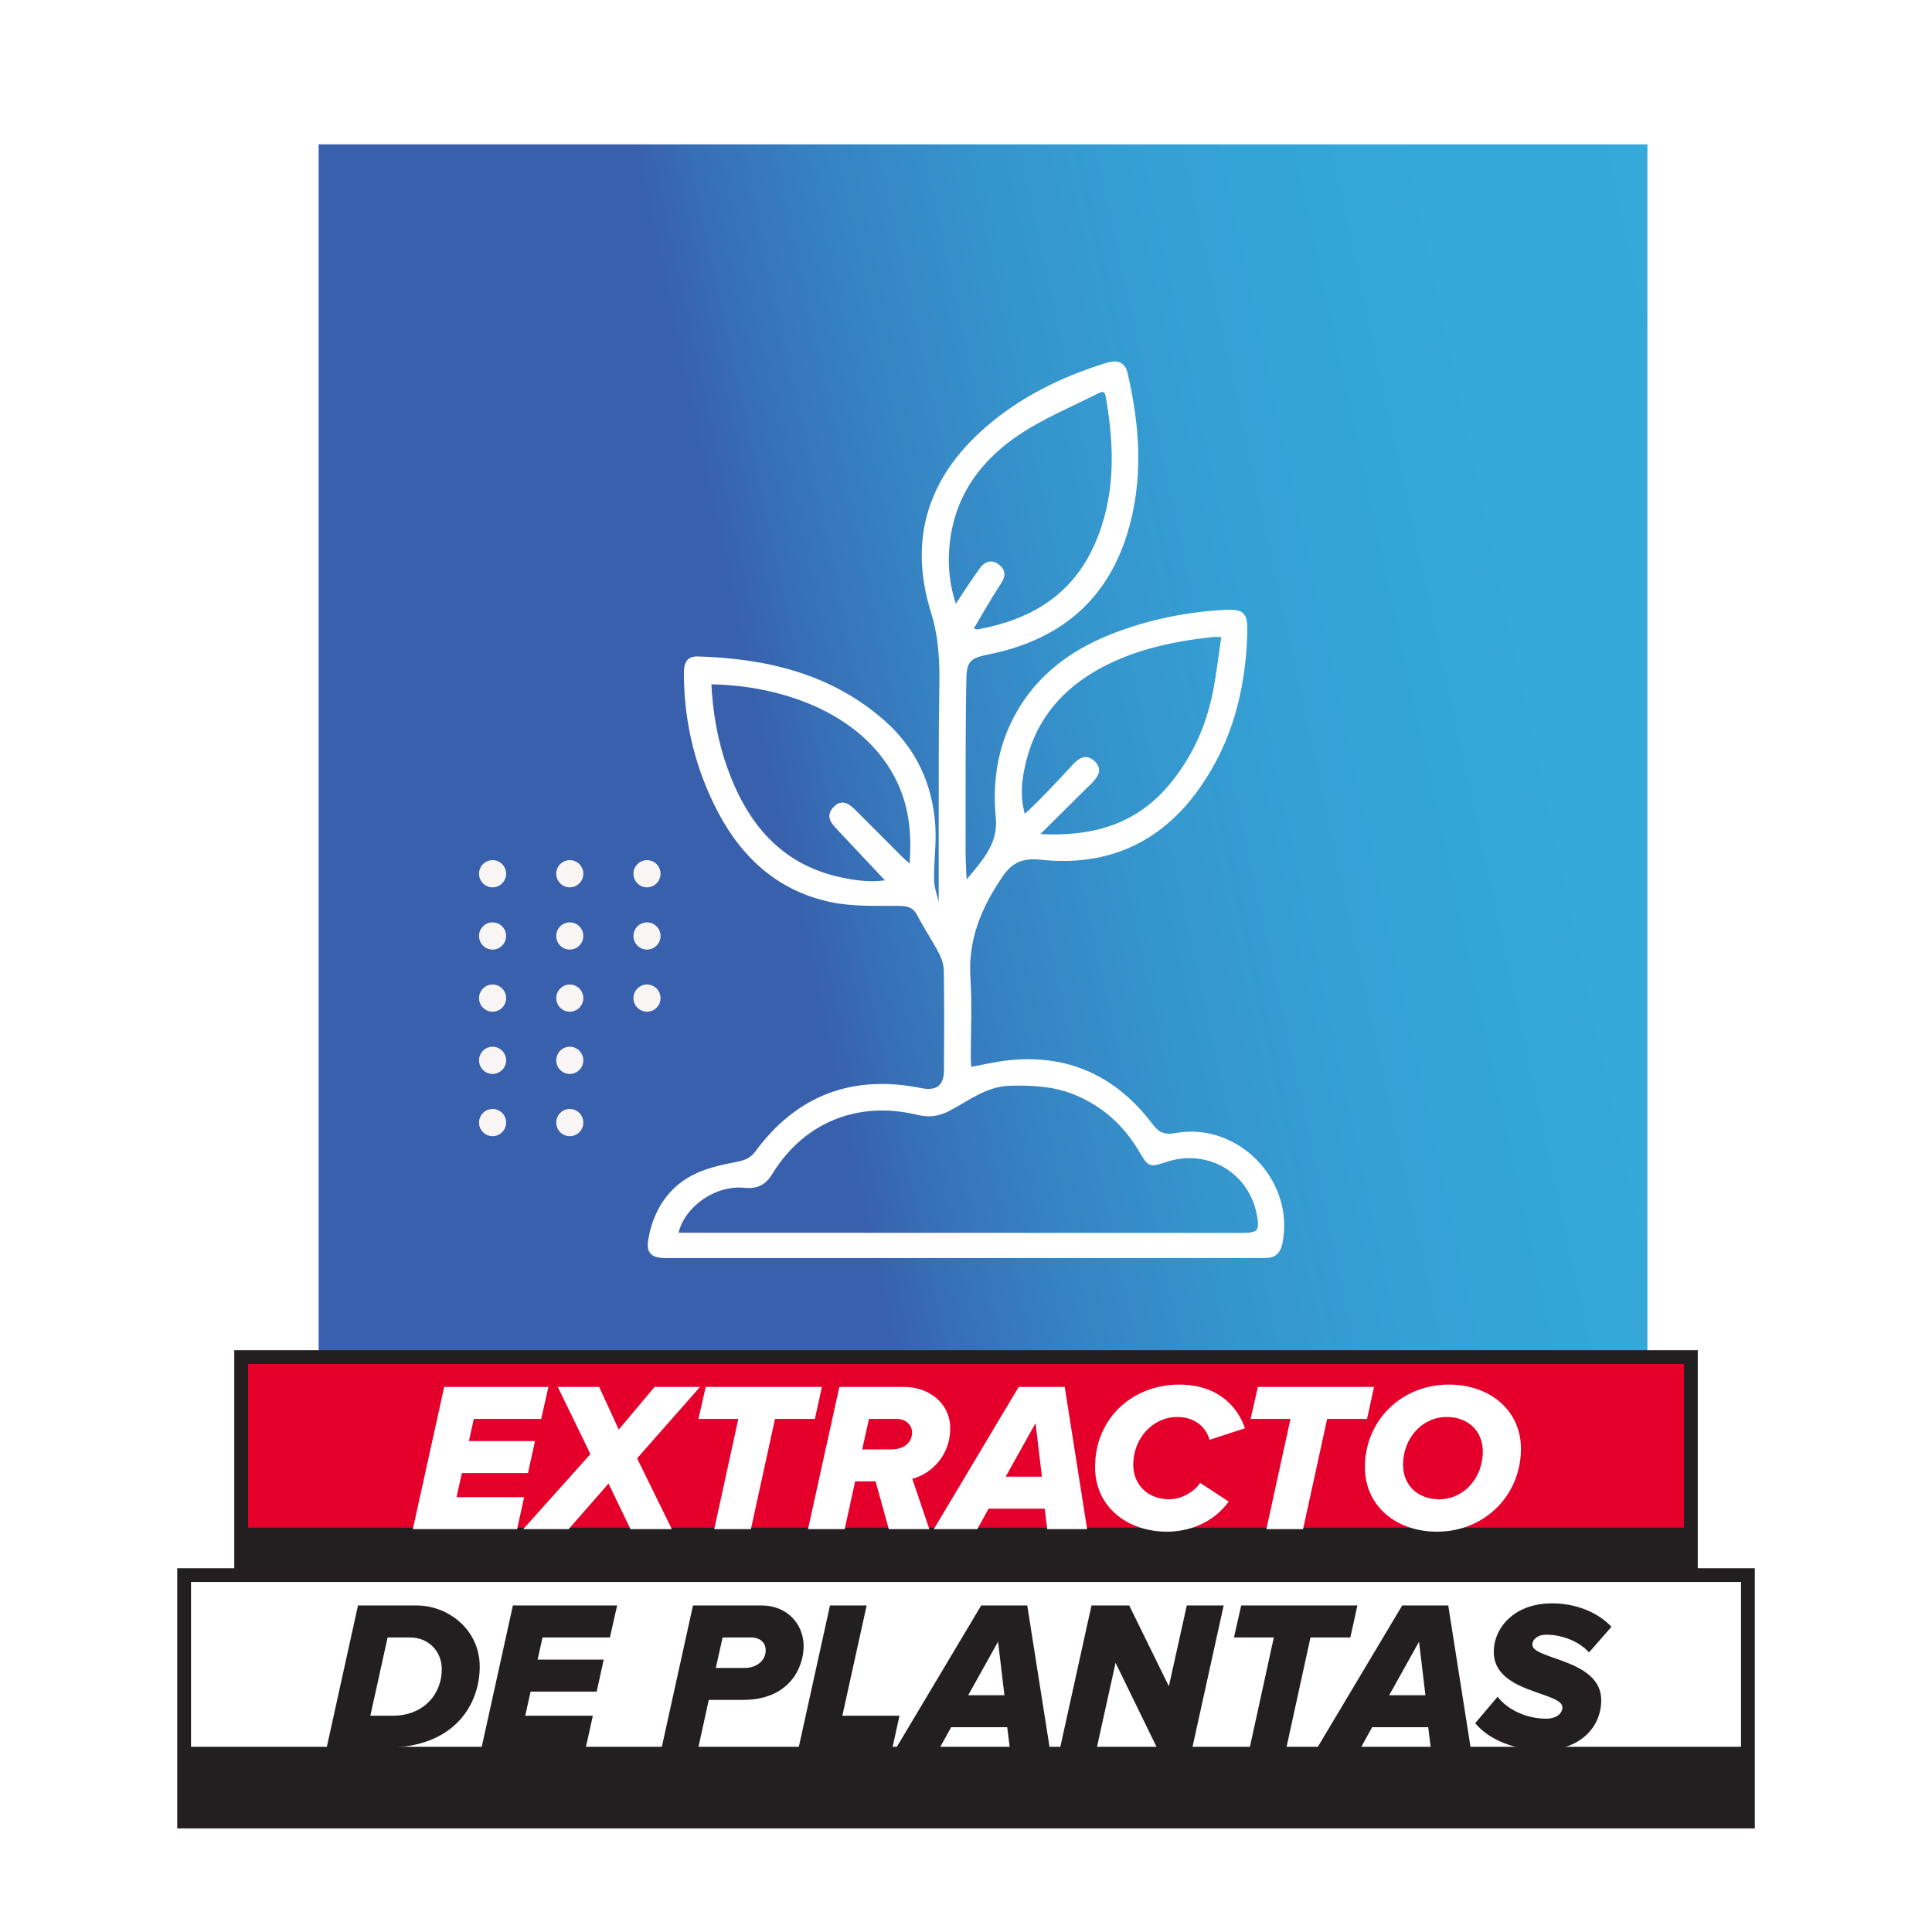
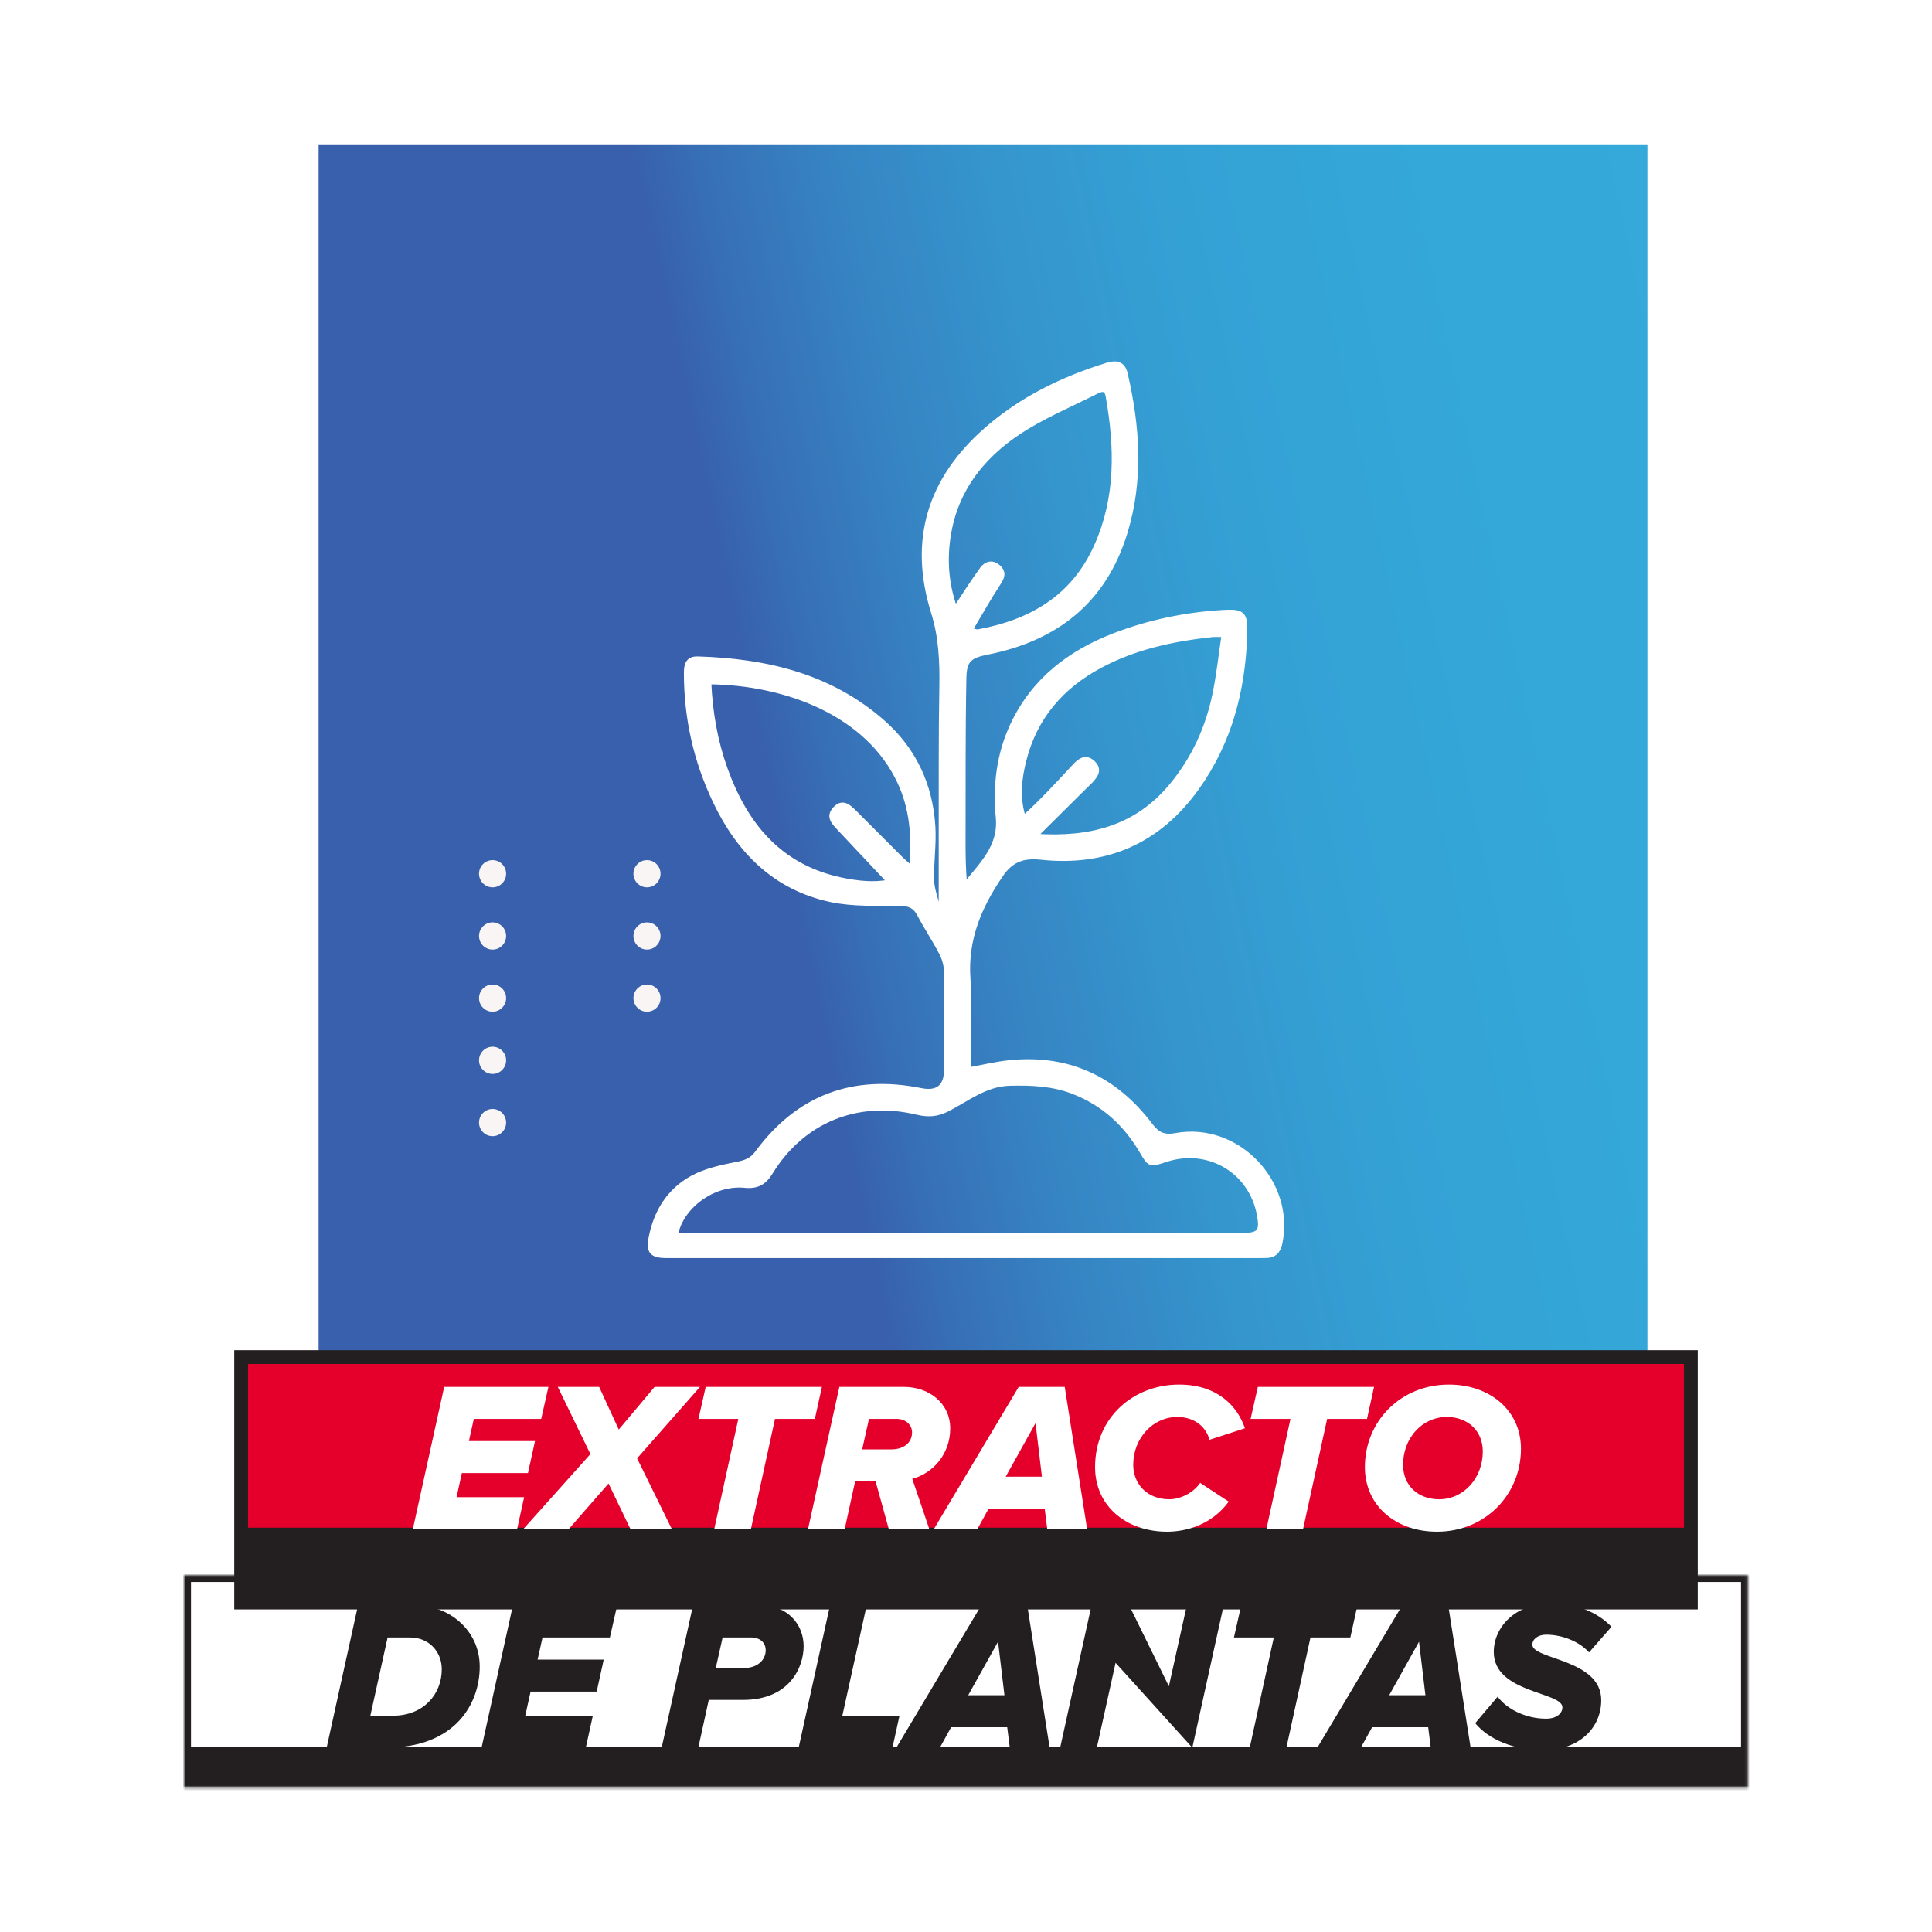
<svg xmlns="http://www.w3.org/2000/svg" width="730" height="730" viewBox="0 0 730 730" fill="none">
-   <rect width="730" height="730" fill="white" />
  <rect width="502.082" height="502.082" transform="matrix(1 0 0 -1 120.387 556.62)" fill="url(#paint0_linear_7493_31)" />
  <path d="M366.197 404.121C371.53 403.153 376.438 401.947 381.431 401.438C403.695 399.145 421.409 407.534 434.74 425.18C437.44 428.746 439.869 429.765 444.267 428.967C467.466 424.721 488.491 446.646 483.702 469.725C483.056 472.799 481.494 474.498 478.284 474.481C477.01 474.481 475.737 474.515 474.48 474.515C400.825 474.515 327.154 474.515 253.499 474.515C252.786 474.515 252.09 474.515 251.376 474.515C246.332 474.396 244.974 472.901 245.874 467.976C247.708 458.007 252.752 449.839 261.6 445.015C266.746 442.213 272.877 440.94 278.736 439.785C281.895 439.156 284.119 438.239 286.038 435.641C301.612 414.48 322.382 406.804 348.009 411.984C354.156 413.224 357.519 410.693 357.536 404.325C357.604 391.757 357.655 379.19 357.468 366.623C357.434 364.347 356.636 361.918 355.566 359.864C353.019 354.989 349.928 350.421 347.397 345.547C345.733 342.337 343.508 341.471 339.976 341.437C331.298 341.352 322.382 341.794 313.975 340.011C293.001 335.544 279.228 321.788 270.21 302.835C262.874 287.449 259.239 271.23 259.256 254.179C259.256 251.105 259.97 248.762 263.638 248.881C289.469 249.662 313.686 255.317 333.675 272.928C345.444 283.305 351.626 296.721 352.577 312.312C352.985 319.003 351.949 325.779 352.102 332.504C352.169 335.799 353.477 339.077 354.224 342.371C354.666 342.286 355.091 342.201 355.532 342.116C355.532 332.487 355.515 322.858 355.532 313.229C355.583 295.448 355.447 277.667 355.77 259.886C355.94 250.239 355.583 240.78 352.662 231.456C344.103 204.131 351.252 181.136 372.532 162.438C385.863 150.72 401.522 143.095 418.403 137.881C421.85 136.811 424.364 137.422 425.23 141.159C429.883 161.215 431.293 181.306 425.128 201.346C417.18 227.194 399.059 241.323 373.16 246.486C366.418 247.828 364.431 249.356 364.295 256.166C363.905 276.342 364.04 296.518 363.99 316.693C363.973 322.586 363.99 328.479 364.618 334.457C370.664 326.696 378.17 320.073 377.1 308.898C375.962 296.823 377.338 284.952 382.62 273.778C390.568 256.965 404.137 246.571 421.035 240.067C434.146 235.023 447.766 232.204 461.777 231.337C469.725 230.845 470.659 231.779 470.421 239.625C469.759 260.667 464.681 280.333 452.3 297.672C437.797 317.984 417.927 326.628 393.285 323.996C386.645 323.282 382.11 324.879 378.221 330.568C370.103 342.422 364.822 354.82 365.824 369.629C366.486 379.462 365.943 389.397 365.96 399.281C365.96 400.809 366.095 402.321 366.163 404.121H366.197ZM255.35 466.635C257.269 466.635 258.781 466.635 260.292 466.635C330.007 466.652 399.704 466.686 469.419 466.703C475.906 466.703 476.993 465.31 475.72 458.755C472.544 442.281 456.41 432.924 440.361 438.256C434.485 440.192 434.434 440.226 431.327 434.928C425.264 424.619 416.908 416.994 405.682 412.595C397.887 409.538 389.854 409.199 381.584 409.402C372.379 409.623 365.569 415.245 358.08 419.117C353.953 421.24 350.488 421.307 346.429 420.339C323.91 414.956 303.14 423.43 291.133 443.062C288.773 446.918 286.038 448.429 281.419 447.97C269.242 446.748 257.083 456.241 255.35 466.669V466.635ZM366.656 238.046C368.66 238.504 369.084 238.742 369.458 238.674C389.583 235.006 405.631 225.716 414.31 206.169C422.461 187.844 422.02 168.909 418.623 149.718C418.046 146.474 416.127 147.086 414.293 148.003C404.511 152.945 394.27 157.207 385.167 163.185C370.375 172.916 360.236 186.35 358.08 204.64C357.027 213.471 357.978 222.048 360.95 230.013C364.346 224.918 367.539 219.806 371.088 214.966C372.651 212.843 375.079 212.198 377.338 214.338C379.597 216.477 378.612 218.346 377.117 220.621C373.551 226.09 370.375 231.779 366.639 238.046H366.656ZM267.901 257.695C268.41 269.209 270.312 280.112 274.099 290.624C281.691 311.751 294.649 327.46 317.745 332.385C323.978 333.71 330.313 334.389 336.053 333.183C329.65 326.373 323.282 319.597 316.93 312.838C314.943 310.715 312.786 308.524 315.504 305.603C318.289 302.614 320.598 304.669 322.67 306.724C328.58 312.583 334.422 318.51 340.315 324.386C341.419 325.49 342.659 326.475 344.391 328.021C345.461 316.082 344.578 305.417 339.823 295.312C327.833 269.804 297.281 258 267.901 257.712V257.695ZM391.179 315.895C412.153 317.305 429.407 312.702 442.501 296.976C451.078 286.684 456.461 274.864 459.076 261.805C460.503 254.723 461.284 247.505 462.422 239.863C460.18 239.863 459.076 239.761 458.007 239.863C443.231 241.493 428.813 244.516 415.566 251.649C401.114 259.427 391.111 270.941 387.001 287.075C385.218 294.072 384.284 301.205 386.781 309.068C393.693 302.818 399.874 296.059 406.107 289.351C408.043 287.262 410.336 285.666 413.002 288.213C415.719 290.794 414.055 293.036 412.119 295.125C411.542 295.736 410.896 296.297 410.302 296.891C404.222 302.92 398.142 308.949 391.162 315.878L391.179 315.895Z" fill="white" stroke="white" stroke-width="1.698" stroke-miterlimit="10" />
  <g clip-path="url(#clip0_7493_31)">
    <path d="M186.118 419.02C183.29 419.02 180.999 421.321 180.999 424.161C180.999 427.002 183.29 429.303 186.118 429.303C188.945 429.303 191.236 427.002 191.236 424.161C191.236 421.321 188.945 419.02 186.118 419.02ZM186.118 395.506C183.29 395.506 180.999 397.807 180.999 400.647C180.999 403.488 183.29 405.789 186.118 405.789C188.945 405.789 191.236 403.488 191.236 400.647C191.236 397.807 188.945 395.506 186.118 395.506ZM186.118 371.992C183.29 371.992 180.999 374.293 180.999 377.133C180.999 379.974 183.29 382.275 186.118 382.275C188.945 382.275 191.236 379.974 191.236 377.133C191.236 374.293 188.945 371.992 186.118 371.992ZM186.118 348.514C183.29 348.514 180.999 350.815 180.999 353.655C180.999 356.496 183.29 358.797 186.118 358.797C188.945 358.797 191.236 356.496 191.236 353.655C191.236 350.815 188.945 348.514 186.118 348.514ZM186.118 325C183.29 325 180.999 327.301 180.999 330.141C180.999 332.982 183.29 335.283 186.118 335.283C188.945 335.283 191.236 332.982 191.236 330.141C191.236 327.301 188.945 325 186.118 325Z" fill="#F8F5F4" />
-     <path d="M215.29 419.02C212.462 419.02 210.171 421.321 210.171 424.161C210.171 427.002 212.462 429.303 215.29 429.303C218.117 429.303 220.408 427.002 220.408 424.161C220.408 421.321 218.117 419.02 215.29 419.02ZM215.29 395.506C212.462 395.506 210.171 397.807 210.171 400.647C210.171 403.488 212.462 405.789 215.29 405.789C218.117 405.789 220.408 403.488 220.408 400.647C220.408 397.807 218.117 395.506 215.29 395.506ZM215.29 371.992C212.462 371.992 210.171 374.293 210.171 377.133C210.171 379.974 212.462 382.275 215.29 382.275C218.117 382.275 220.408 379.974 220.408 377.133C220.408 374.293 218.117 371.992 215.29 371.992ZM215.29 348.514C212.462 348.514 210.171 350.815 210.171 353.655C210.171 356.496 212.462 358.797 215.29 358.797C218.117 358.797 220.408 356.496 220.408 353.655C220.408 350.815 218.117 348.514 215.29 348.514ZM215.29 325C212.462 325 210.171 327.301 210.171 330.141C210.171 332.982 212.462 335.283 215.29 335.283C218.117 335.283 220.408 332.982 220.408 330.141C220.408 327.301 218.117 325 215.29 325Z" fill="#F8F5F4" />
    <path d="M244.463 371.992C241.636 371.992 239.345 374.293 239.345 377.133C239.345 379.974 241.636 382.275 244.463 382.275C247.291 382.275 249.582 379.974 249.582 377.133C249.582 374.293 247.291 371.992 244.463 371.992ZM244.463 348.514C241.636 348.514 239.345 350.815 239.345 353.655C239.345 356.496 241.636 358.797 244.463 358.797C247.291 358.797 249.582 356.496 249.582 353.655C249.582 350.815 247.291 348.514 244.463 348.514ZM244.463 325C241.636 325 239.345 327.301 239.345 330.141C239.345 332.982 241.636 335.283 244.463 335.283C247.291 335.283 249.582 332.982 249.582 330.141C249.582 327.301 247.291 325 244.463 325Z" fill="#F8F5F4" />
  </g>
  <mask id="path-6-outside-1_7493_31" maskUnits="userSpaceOnUse" x="88.117" y="509.775" width="554" height="99" fill="black">
    <rect fill="white" x="88.117" y="509.775" width="554" height="99" />
    <path d="M91.117 512.775H638.887V592.671H91.117V512.775Z" />
  </mask>
  <path d="M91.117 512.775H638.887V592.671H91.117V512.775Z" fill="#E4002B" />
  <path d="M91.117 512.775V510.171H88.512V512.775H91.117ZM638.887 512.775H641.492V510.171H638.887V512.775ZM638.887 592.671V608.113H641.492V592.671H638.887ZM91.117 592.671H88.512V608.113H91.117V592.671ZM91.117 515.38H638.887V510.171H91.117V515.38ZM636.283 512.775V592.671H641.492V512.775H636.283ZM638.887 577.228H91.117V608.113H638.887V577.228ZM93.722 592.671V512.775H88.512V592.671H93.722Z" fill="#231F20" mask="url(#path-6-outside-1_7493_31)" />
  <path d="M195.383 577.775H155.991L167.833 524.044H207.225L204.486 536.127H179.03L177.177 544.505H202.15L199.492 556.589H174.519L172.505 565.692H198.042L195.383 577.775ZM253.857 577.775H238.229L229.931 560.536L214.867 577.775H197.709L223.084 549.419L210.759 524.044H226.387L233.798 540.155L247.332 524.044H264.49L240.726 551.031L253.857 577.775ZM283.726 577.775H269.87L278.973 536.127H263.909L266.648 524.044H310.551L307.893 536.127H292.829L283.726 577.775ZM351.141 577.775H335.835L330.841 559.731H323.107L319.16 577.775H305.304L317.146 524.044H341.635C350.899 524.044 359.036 530.086 359.036 539.753C359.036 549.339 352.591 556.669 344.697 558.764L351.141 577.775ZM336.56 547.647H336.802C341.474 547.647 344.616 545.15 344.616 541.203C344.616 538.222 341.958 536.127 338.896 536.127H328.343L325.766 547.647H336.56ZM410.764 577.775H395.7L394.733 570.042H373.547L369.277 577.775H352.843L384.905 524.044H402.305L410.764 577.775ZM393.686 557.958L391.269 537.739L379.991 557.958H393.686ZM440.995 578.742C425.85 578.742 413.766 569.317 413.766 554.333C413.766 535.564 428.267 523.158 445.506 523.158C460.006 523.158 467.578 531.294 470.398 539.672L457.025 544.022C455.495 538.625 450.823 535.402 444.861 535.402C435.517 535.402 428.186 543.539 428.186 553.447C428.186 560.697 433.422 566.497 441.8 566.497C446.15 566.497 451.064 563.92 453.481 560.295L464.276 567.384C457.831 576.164 448.164 578.742 440.995 578.742ZM492.355 577.775H478.5L487.602 536.127H472.538L475.277 524.044H519.181L516.522 536.127H501.458L492.355 577.775ZM542.949 578.742C527.563 578.742 515.721 569.075 515.721 554.333C515.721 537.014 529.255 523.158 547.461 523.158C562.847 523.158 574.689 532.825 574.689 547.405C574.689 564.806 561.155 578.742 542.949 578.742ZM543.755 566.497C553.18 566.497 560.269 558.361 560.269 548.453C560.269 540.639 554.63 535.402 546.655 535.402C537.23 535.402 530.141 543.539 530.141 553.447C530.141 561.261 535.78 566.497 543.755 566.497Z" fill="white" />
  <mask id="path-9-outside-2_7493_31" maskUnits="userSpaceOnUse" x="66.562" y="592.141" width="597" height="99" fill="black">
-     <rect fill="white" x="66.562" y="592.141" width="597" height="99" />
    <path d="M69.562 595.141H660.441V675.461H69.562V595.141Z" />
  </mask>
-   <path d="M69.562 595.141H660.441V675.461H69.562V595.141Z" fill="white" />
  <path d="M69.562 595.141V592.536H66.958V595.141H69.562ZM660.441 595.141H663.046V592.536H660.441V595.141ZM660.441 675.461V690.903H663.046V675.461H660.441ZM69.562 675.461H66.958V690.903H69.562V675.461ZM69.562 597.745H660.441V592.536H69.562V597.745ZM657.836 595.141V675.461H663.046V595.141H657.836ZM660.441 660.019H69.562V690.903H660.441V660.019ZM72.167 675.461V595.141H66.958V675.461H72.167Z" fill="#231F20" mask="url(#path-9-outside-2_7493_31)" />
-   <path d="M145.897 660.354H123.421L135.263 606.622H157.416C169.339 606.622 181.261 615.725 181.261 629.742C181.261 643.598 172.158 660.354 145.897 660.354ZM148.072 648.27H148.475C159.994 648.27 166.922 640.214 166.922 630.709C166.922 624.022 162.008 618.706 154.919 618.706H146.461L139.935 648.27H148.072ZM221.343 660.354H181.951L193.793 606.622H233.185L230.446 618.706H204.99L203.137 627.084H228.11L225.452 639.167H200.479L198.465 648.27H224.002L221.343 660.354ZM263.855 660.354H249.999L261.841 606.622H287.861C297.286 606.622 303.65 613.55 303.65 622.008C303.65 629.903 298.414 642.309 280.692 642.309H267.803L263.855 660.354ZM270.461 630.225H281.417C285.847 630.225 289.311 627.486 289.311 623.539C289.311 620.558 287.056 618.706 283.753 618.706H273.039L270.461 630.225ZM337.209 660.354H301.764L313.605 606.622H327.461L318.278 648.27H339.867L337.209 660.354ZM396.603 660.354H381.539L380.572 652.62H359.386L355.116 660.354H338.682L370.744 606.622H388.144L396.603 660.354ZM379.525 640.537L377.108 620.317L365.83 640.537H379.525ZM450.517 660.354H437.144L421.516 628.292L414.427 660.354H400.572L412.413 606.622H426.672L441.656 637.153L448.422 606.622H462.359L450.517 660.354ZM486.061 660.354H472.205L481.308 618.706H466.244L468.983 606.622H512.887L510.228 618.706H495.164L486.061 660.354ZM555.671 660.354H540.607L539.64 652.62H518.454L514.184 660.354H497.751L529.812 606.622H547.213L555.671 660.354ZM538.593 640.537L536.176 620.317L524.898 640.537H538.593ZM583.024 661.32C572.068 661.32 562.401 657.212 557.407 651.089L565.865 641.1C569.571 646.014 576.821 649.398 584.152 649.398C588.582 649.398 590.355 647.062 590.355 645.128C590.355 639.167 564.415 639.812 564.415 624.183C564.415 615.081 572.149 605.817 586.407 605.817C595.108 605.817 603.485 608.958 608.883 614.678L600.424 624.345C596.235 619.753 589.549 617.658 584.232 617.658C581.091 617.658 578.996 619.35 578.996 621.445C578.996 627.084 605.016 626.842 605.016 642.389C605.016 652.942 596.638 661.32 583.024 661.32Z" fill="#231F20" />
+   <path d="M145.897 660.354H123.421L135.263 606.622H157.416C169.339 606.622 181.261 615.725 181.261 629.742C181.261 643.598 172.158 660.354 145.897 660.354ZM148.072 648.27H148.475C159.994 648.27 166.922 640.214 166.922 630.709C166.922 624.022 162.008 618.706 154.919 618.706H146.461L139.935 648.27H148.072ZM221.343 660.354H181.951L193.793 606.622H233.185L230.446 618.706H204.99L203.137 627.084H228.11L225.452 639.167H200.479L198.465 648.27H224.002L221.343 660.354ZM263.855 660.354H249.999L261.841 606.622H287.861C297.286 606.622 303.65 613.55 303.65 622.008C303.65 629.903 298.414 642.309 280.692 642.309H267.803L263.855 660.354ZM270.461 630.225H281.417C285.847 630.225 289.311 627.486 289.311 623.539C289.311 620.558 287.056 618.706 283.753 618.706H273.039L270.461 630.225ZM337.209 660.354H301.764L313.605 606.622H327.461L318.278 648.27H339.867L337.209 660.354ZM396.603 660.354H381.539L380.572 652.62H359.386L355.116 660.354H338.682L370.744 606.622H388.144L396.603 660.354ZM379.525 640.537L377.108 620.317L365.83 640.537H379.525ZM450.517 660.354L421.516 628.292L414.427 660.354H400.572L412.413 606.622H426.672L441.656 637.153L448.422 606.622H462.359L450.517 660.354ZM486.061 660.354H472.205L481.308 618.706H466.244L468.983 606.622H512.887L510.228 618.706H495.164L486.061 660.354ZM555.671 660.354H540.607L539.64 652.62H518.454L514.184 660.354H497.751L529.812 606.622H547.213L555.671 660.354ZM538.593 640.537L536.176 620.317L524.898 640.537H538.593ZM583.024 661.32C572.068 661.32 562.401 657.212 557.407 651.089L565.865 641.1C569.571 646.014 576.821 649.398 584.152 649.398C588.582 649.398 590.355 647.062 590.355 645.128C590.355 639.167 564.415 639.812 564.415 624.183C564.415 615.081 572.149 605.817 586.407 605.817C595.108 605.817 603.485 608.958 608.883 614.678L600.424 624.345C596.235 619.753 589.549 617.658 584.232 617.658C581.091 617.658 578.996 619.35 578.996 621.445C578.996 627.084 605.016 626.842 605.016 642.389C605.016 652.942 596.638 661.32 583.024 661.32Z" fill="#231F20" />
  <defs>
    <linearGradient id="paint0_linear_7493_31" x1="189.077" y1="171.158" x2="739.98" y2="290.224" gradientUnits="userSpaceOnUse">
      <stop stop-color="#3860AC" />
      <stop offset="0.04" stop-color="#376EB5" />
      <stop offset="0.13" stop-color="#3684C3" />
      <stop offset="0.23" stop-color="#3595CD" />
      <stop offset="0.35" stop-color="#34A1D5" />
      <stop offset="0.52" stop-color="#34A8D9" />
      <stop offset="1" stop-color="#34AADB" />
    </linearGradient>
    <clipPath id="clip0_7493_31">
      <rect width="68.583" height="104.303" fill="white" transform="matrix(-1 0 0 1 249.582 325)" />
    </clipPath>
  </defs>
</svg>